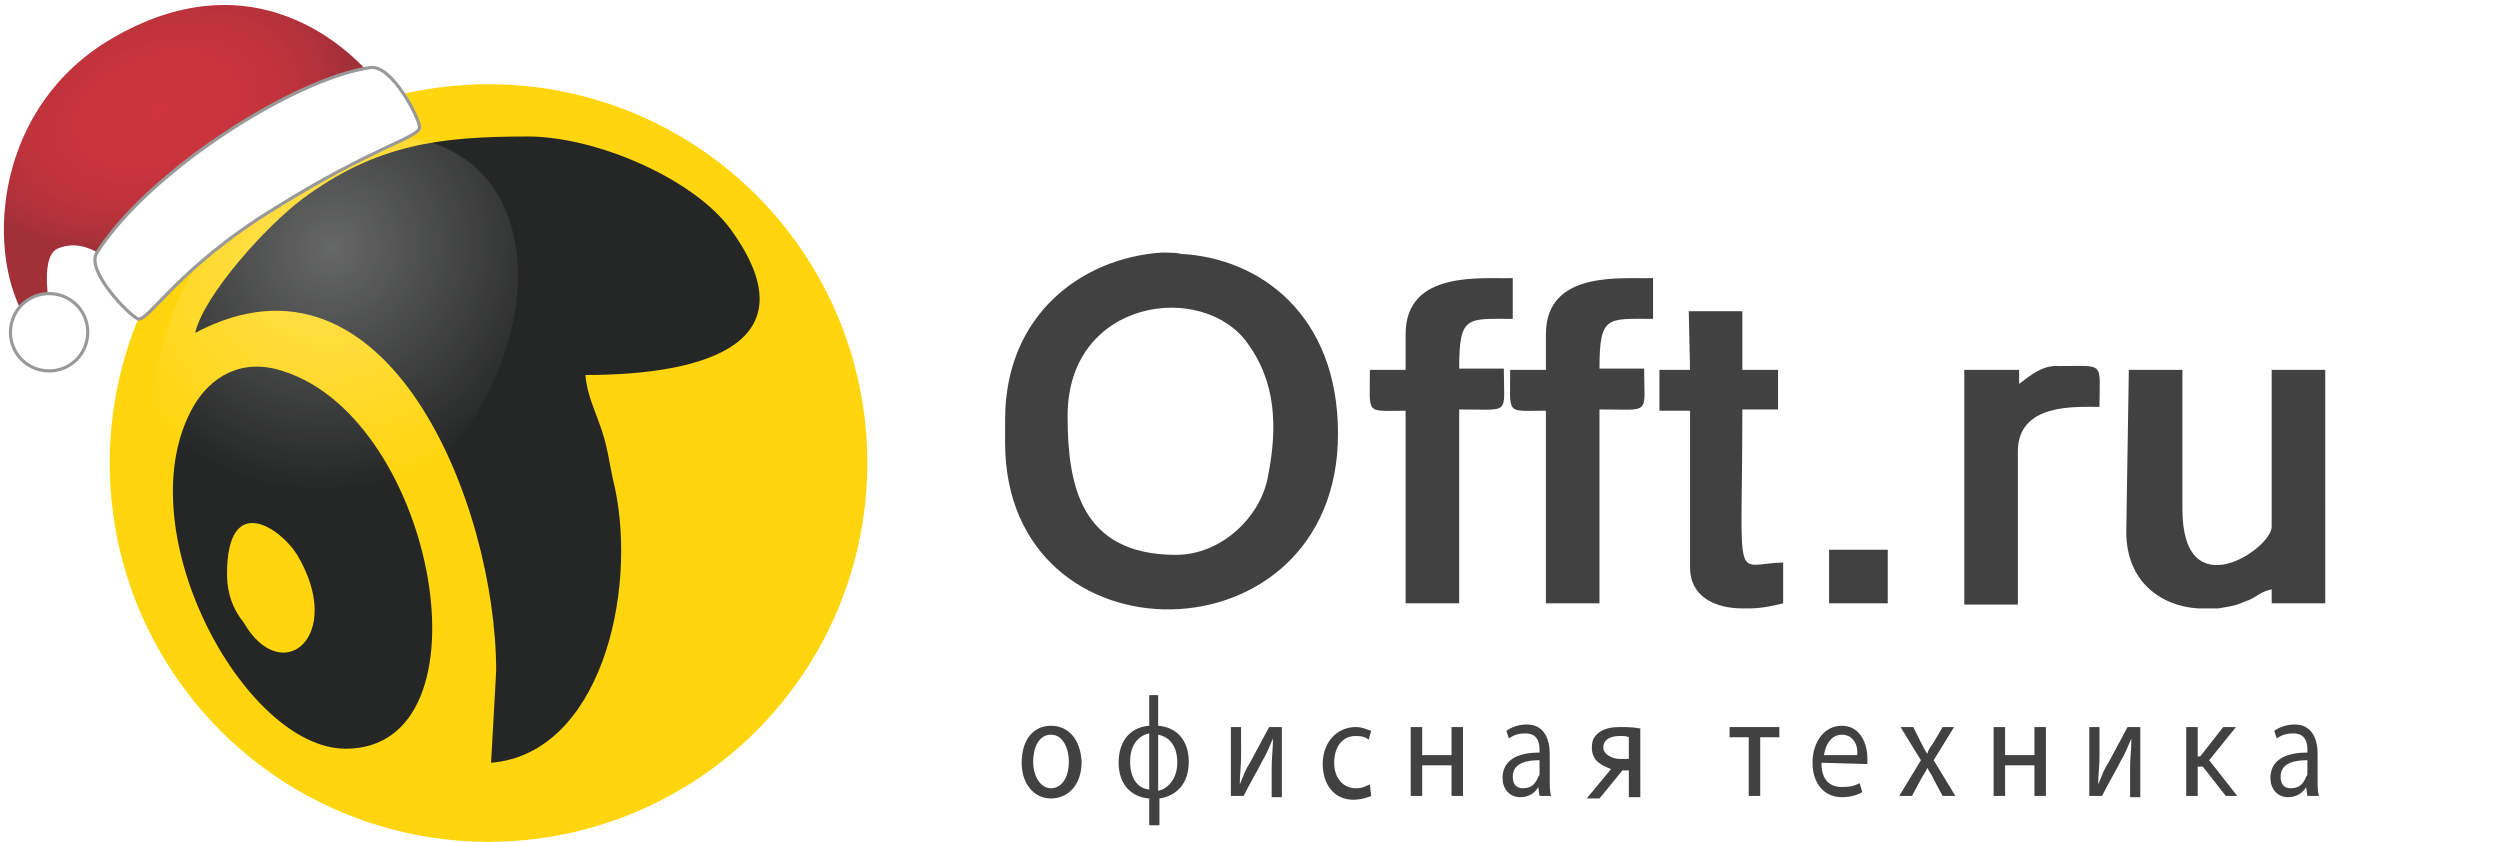
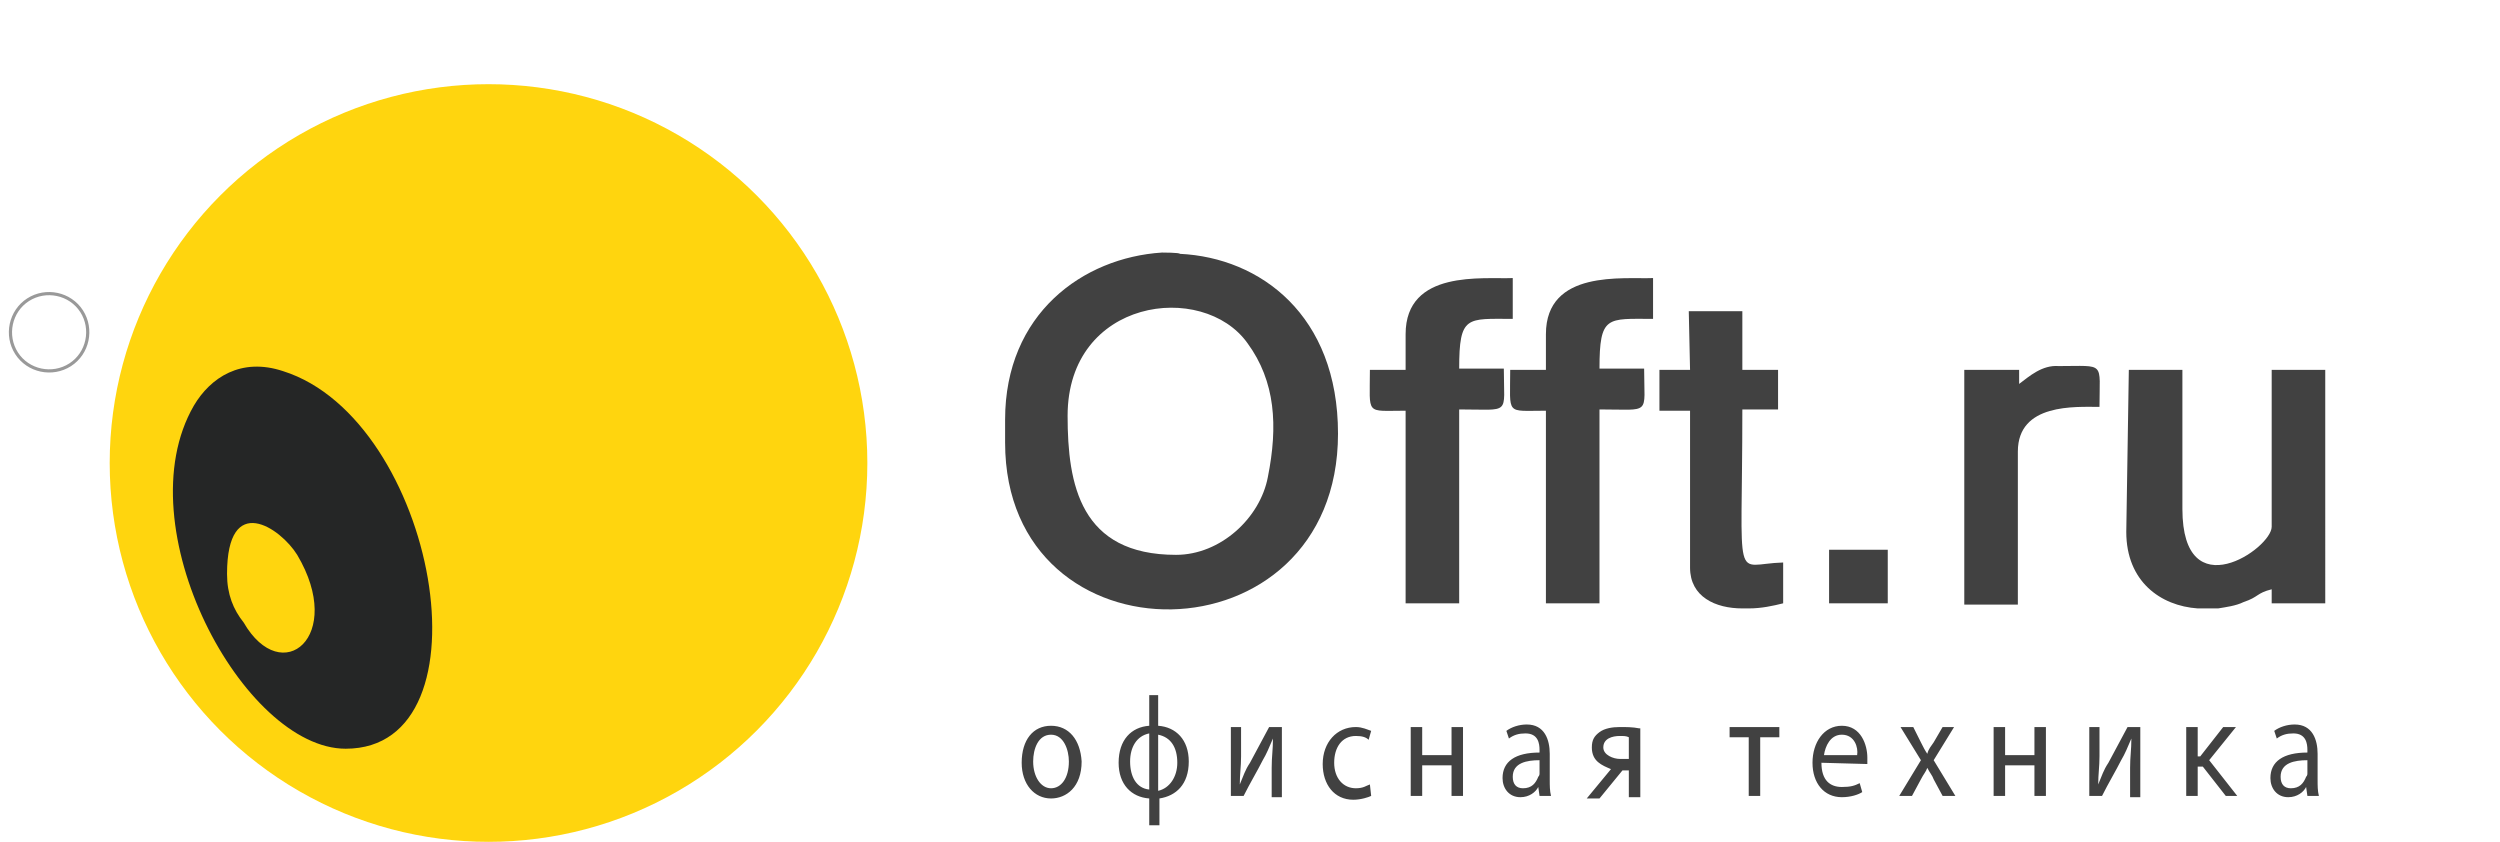
<svg xmlns="http://www.w3.org/2000/svg" version="1.1" id="Layer_1" x="0px" y="0px" viewBox="0 0 196 66" style="enable-background:new 0 0 196 66;" xml:space="preserve">
  <style type="text/css"> .st0{fill-rule:evenodd;clip-rule:evenodd;fill:#414141;} .st1{fill:#FFD50E;} .st2{fill-rule:evenodd;clip-rule:evenodd;fill:#252626;} .st3{fill-rule:evenodd;clip-rule:evenodd;fill:url(#SVGID_1_);} .st4{fill:url(#SVGID_2_);} .st5{opacity:0.11;} .st6{fill:#FFFFFF;stroke:#999999;stroke-width:0.25;stroke-miterlimit:10;} .st7{display:none;opacity:0.13;} .st8{display:none;opacity:8.000000e-02;} </style>
  <g>
    <g>
      <path class="st0" d="M92.2,43.5c-7.5,0-8.5-5.5-8.5-10.9c0-9.2,10.6-10.6,14.1-5.7c2.2,3,2.4,6.5,1.6,10.5 C98.8,40.6,95.7,43.5,92.2,43.5L92.2,43.5z M91.1,19.8c-6.2,0.4-12.3,4.8-12.3,13.1v1.8c0,17.7,26.1,17.4,26.1-0.7 c0-9.3-6.1-13.8-12.4-14.1C92.5,19.8,91.1,19.8,91.1,19.8z" />
      <path class="st0" d="M166.7,41.7c0,3.9,2.7,5.8,5.6,6h1.6c0.6-0.1,1.4-0.2,2-0.5c1.2-0.4,1-0.7,2.2-1v1.1h4.2V29h-4.2v12.3 c0,1.7-7,6.5-7-1.4V29h-4.2L166.7,41.7L166.7,41.7z" />
      <path class="st0" d="M110.2,26.2V29h-2.8c0,3.6-0.4,3.2,2.8,3.2v15.1h4.2V32.1c4.1,0,3.5,0.5,3.5-3.2h-3.5c0-4.2,0.6-3.9,4.2-3.9 v-3.2C116.3,21.9,110.2,21.1,110.2,26.2z" />
      <path class="st0" d="M121.2,26.2V29h-2.8c0,3.6-0.4,3.2,2.8,3.2v15.1h4.2V32.1c4.1,0,3.5,0.5,3.5-3.2h-3.5c0-4.2,0.6-3.9,4.2-3.9 v-3.2C127.3,21.9,121.2,21.1,121.2,26.2z" />
      <path class="st0" d="M132.5,29h-2.4v3.2h2.4v12.3c0,2.3,2,3.2,4.1,3.2h0.5c1,0,1.9-0.2,2.7-0.4v-3.2c-4,0.1-3.2,2.3-3.2-12h2.8V29 h-2.8v-4.6h-4.2L132.5,29L132.5,29z" />
      <path class="st0" d="M158.3,30.1V29H154v18.4h4.2v-12c0-3.8,4.5-3.5,6.4-3.5c0-3.6,0.5-3.2-3.2-3.2 C160.1,28.6,159.1,29.5,158.3,30.1z" />
      <rect x="143.4" y="43.1" class="st0" width="4.6" height="4.2" />
    </g>
    <path class="st0" d="M82.4,56.9c-1.4,0-2.3,1.1-2.3,2.9c0,1.7,1,2.8,2.3,2.8c1.2,0,2.4-0.9,2.4-2.9C84.7,58,83.8,56.9,82.4,56.9 L82.4,56.9z M82.4,57.6c1,0,1.4,1.2,1.4,2.1c0,1.3-0.6,2.1-1.4,2.1S81,60.9,81,59.7C81,58.7,81.4,57.6,82.4,57.6L82.4,57.6z M90.1,54.5v2.4c-1.4,0.1-2.4,1.1-2.4,2.9c0,1.7,1,2.7,2.4,2.8v2.1h0.8v-2.1c1.3-0.2,2.3-1.1,2.3-2.9c0-1.7-1-2.7-2.4-2.8v-2.4 H90.1L90.1,54.5z M90.1,61.9c-1-0.1-1.5-1-1.5-2.2c0-1.1,0.5-2,1.5-2.2V61.9L90.1,61.9z M90.8,57.6c1,0.2,1.5,1,1.5,2.2 c0,1.1-0.6,2-1.5,2.2V57.6L90.8,57.6z M96.5,57v5.4h1c0.5-1,1.1-2,1.5-2.8c0.3-0.5,0.5-1,0.8-1.7l0,0c0,0.9-0.1,1.4-0.1,2.3v2.3 h0.8V57h-1L98,59.8c-0.4,0.6-0.5,1-0.8,1.7l0,0c0-0.8,0.1-1.4,0.1-2.2V57H96.5L96.5,57z M107.4,61.5c-0.3,0.1-0.5,0.3-1.1,0.3 c-1,0-1.7-0.8-1.7-2s0.6-2.1,1.7-2.1c0.5,0,0.8,0.1,1,0.3l0.2-0.7c-0.3-0.1-0.7-0.3-1.2-0.3c-1.5,0-2.6,1.2-2.6,2.9 c0,1.6,0.9,2.8,2.4,2.8c0.6,0,1.2-0.2,1.4-0.3L107.4,61.5L107.4,61.5z M110.6,57v5.4h0.9V60h2.3v2.4h0.9V57h-0.9v2.2h-2.3V57H110.6 L110.6,57z M121.6,62.4c-0.1-0.4-0.1-0.8-0.1-1.3v-2c0-1.1-0.4-2.3-1.8-2.3c-0.6,0-1.2,0.2-1.6,0.5l0.2,0.6 c0.4-0.3,0.8-0.4,1.3-0.4c1,0,1.1,0.8,1.1,1.3V59c-1.9,0-2.9,0.7-2.9,2c0,0.8,0.5,1.5,1.4,1.5c0.7,0,1.2-0.4,1.4-0.8l0,0l0.1,0.7 L121.6,62.4L121.6,62.4z M120.7,60.6c0,0.1,0,0.2-0.1,0.3c-0.2,0.5-0.5,0.9-1.2,0.9c-0.5,0-0.8-0.3-0.8-0.9c0-1.1,1.1-1.3,2.1-1.3 V60.6L120.7,60.6z M128.5,57.1c-0.5-0.1-1-0.1-1.5-0.1c-0.6,0-1.2,0.1-1.6,0.4c-0.4,0.3-0.6,0.6-0.6,1.2c0,1.1,0.8,1.4,1.5,1.7 l-1.9,2.3h1l1.8-2.2h0.5v2.1h0.9V57.1L128.5,57.1z M127.7,59.5c-0.2,0-0.4,0-0.7,0c-0.5,0-1.3-0.3-1.3-0.9c0-0.7,0.7-0.9,1.3-0.9 c0.3,0,0.5,0,0.7,0.1V59.5L127.7,59.5z M135.6,57v0.8h1.5v4.6h0.9v-4.6h1.5V57H135.6L135.6,57z M146.4,59.9c0-0.1,0-0.3,0-0.5 c0-1-0.5-2.5-2-2.5c-1.4,0-2.3,1.3-2.3,2.9c0,1.6,0.9,2.7,2.3,2.7c0.7,0,1.3-0.2,1.6-0.4l-0.2-0.7c-0.4,0.2-0.7,0.3-1.4,0.3 c-0.9,0-1.6-0.5-1.6-1.9L146.4,59.9L146.4,59.9z M143,59.2c0.1-0.7,0.5-1.6,1.4-1.6c1,0,1.3,1,1.2,1.6H143L143,59.2z M149,57 l1.6,2.6l-1.7,2.8h1l0.7-1.3c0.2-0.4,0.4-0.6,0.5-0.9l0,0c0.2,0.4,0.4,0.6,0.5,0.9l0.7,1.3h1l-1.7-2.8l1.6-2.6h-0.9l-0.7,1.2 c-0.2,0.3-0.4,0.5-0.5,0.9l0,0c-0.2-0.3-0.3-0.5-0.5-0.9L150,57H149L149,57z M156.3,57v5.4h0.9V60h2.3v2.4h0.9V57h-0.9v2.2h-2.3V57 H156.3L156.3,57z M163.8,57v5.4h1c0.5-1,1.1-2,1.5-2.8c0.3-0.5,0.5-1,0.8-1.7l0,0c0,0.9-0.1,1.4-0.1,2.3v2.3h0.8V57h-1l-1.5,2.8 c-0.4,0.6-0.5,1-0.8,1.7l0,0c0-0.8,0.1-1.4,0.1-2.2V57H163.8L163.8,57z M171.4,57v5.4h0.9v-2.3h0.4l1.8,2.3h0.9l-2.2-2.8l2.1-2.6 h-1l-1.8,2.3h-0.2V57H171.4L171.4,57z M181.8,62.4c-0.1-0.4-0.1-0.8-0.1-1.3v-2c0-1.1-0.4-2.3-1.8-2.3c-0.6,0-1.2,0.2-1.6,0.5 l0.2,0.6c0.4-0.3,0.8-0.4,1.3-0.4c1,0,1.1,0.8,1.1,1.3V59c-1.9,0-2.9,0.7-2.9,2c0,0.8,0.5,1.5,1.4,1.5c0.7,0,1.2-0.4,1.4-0.8l0,0 l0.1,0.7L181.8,62.4L181.8,62.4z M180.9,60.6c0,0.1,0,0.2-0.1,0.3c-0.2,0.5-0.5,0.9-1.2,0.9c-0.5,0-0.8-0.3-0.8-0.9 c0-1.1,1.1-1.3,2.1-1.3V60.6z" />
    <g>
      <circle class="st1" cx="38.3" cy="36.3" r="29.7" />
-       <path class="st2" d="M15.3,26.1c15.1-8,23.6,13.5,23.6,26.5l-0.4,7.2C47,59.1,50,46.6,48.2,38.2c-0.4-1.6-0.5-2.9-1-4.4 c-0.5-1.5-1.2-2.9-1.3-4.4c9.8,0,17.7-2.7,11.4-11.4c-2.9-4-10.6-7.3-15.9-7.3c-6.9,0-11.9,0.6-17.7,4.9 C20.9,17.7,16,23.1,15.3,26.1z" />
      <path class="st2" d="M17.8,45c0-6.5,4.2-3.6,5.5-1.5c3.8,6.4-1.2,10.5-4.2,5.3C18.3,47.8,17.8,46.6,17.8,45L17.8,45z M27.1,58.7 c11.7,0,7.1-25.8-4.9-29.6c-3.3-1.1-5.7,0.5-7,2.7C9.7,41.3,19.1,58.7,27.1,58.7z" />
    </g>
  </g>
  <radialGradient id="SVGID_1_" cx="321.638" cy="740.956" r="22.968" gradientTransform="matrix(0.658 0.469 0.492 -0.689 -550.214 379.156)" gradientUnits="userSpaceOnUse">
    <stop offset="0" style="stop-color:#FFFFFF;stop-opacity:0.3" />
    <stop offset="1" style="stop-color:#FFFFFF;stop-opacity:0" />
  </radialGradient>
-   <path class="st3" d="M36.4,33.9c-5.6,7.8-14.7,11-20.2,7s-5.5-13.5,0.1-21.4s14.6-11,20.2-7S41.9,26.1,36.4,33.9z" />
  <g>
    <radialGradient id="SVGID_2_" cx="17.131" cy="-180.335" r="117.38" gradientTransform="matrix(-0.125 4.434777e-02 2.851231e-02 8.059928e-02 19.623 22.456)" gradientUnits="userSpaceOnUse">
      <stop offset="0" style="stop-color:#CD343D" />
      <stop offset="0.381" style="stop-color:#CA343D" />
      <stop offset="0.631" style="stop-color:#C1333C" />
      <stop offset="0.844" style="stop-color:#B3323B" />
      <stop offset="1" style="stop-color:#A23039" />
    </radialGradient>
-     <path class="st4" d="M29.4,6.3c0,0-7.9-10.7-20.6-3.3c-9.1,5.3-9.9,16.3-7,21.6c0.7,1.3,2.2,0.1,2.2,0.1s-1-4.5,0.5-5.2 c2.3-1,4.3,1.2,4.3,1.2s3.8-0.9,13-7.3S29.4,6.3,29.4,6.3z" />
    <g class="st5">
      <image style="overflow:visible;" width="100" height="93" transform="matrix(1 0 0 1 -35 -32)"> </image>
    </g>
    <g>
      <path class="st6" d="M6.4,24.4c-0.9-1.4-2.8-1.8-4.2-0.9c-1.4,0.9-1.8,2.8-0.9,4.2c0.9,1.4,2.8,1.8,4.2,0.9 C6.9,27.7,7.3,25.8,6.4,24.4z" />
      <g class="st7">
        <image style="display:inline;overflow:visible;" width="78" height="77" transform="matrix(1 0 0 1 -35 -12)"> </image>
      </g>
    </g>
    <g>
-       <path class="st6" d="M7.6,19.8c-0.9,1.4,2.4,4.8,3.2,5.2c0.8,0.3,3.1-4,10.8-8.7c7.7-4.8,11.2-5.5,11.3-6.3c0-0.7-2.2-5-3.9-4.7 C23,6.2,11.7,13.4,7.6,19.8z" />
      <g class="st8">
        <image style="display:inline;overflow:visible;" width="97" height="87" transform="matrix(1 0 0 1 -28 -27)"> </image>
      </g>
    </g>
  </g>
</svg>